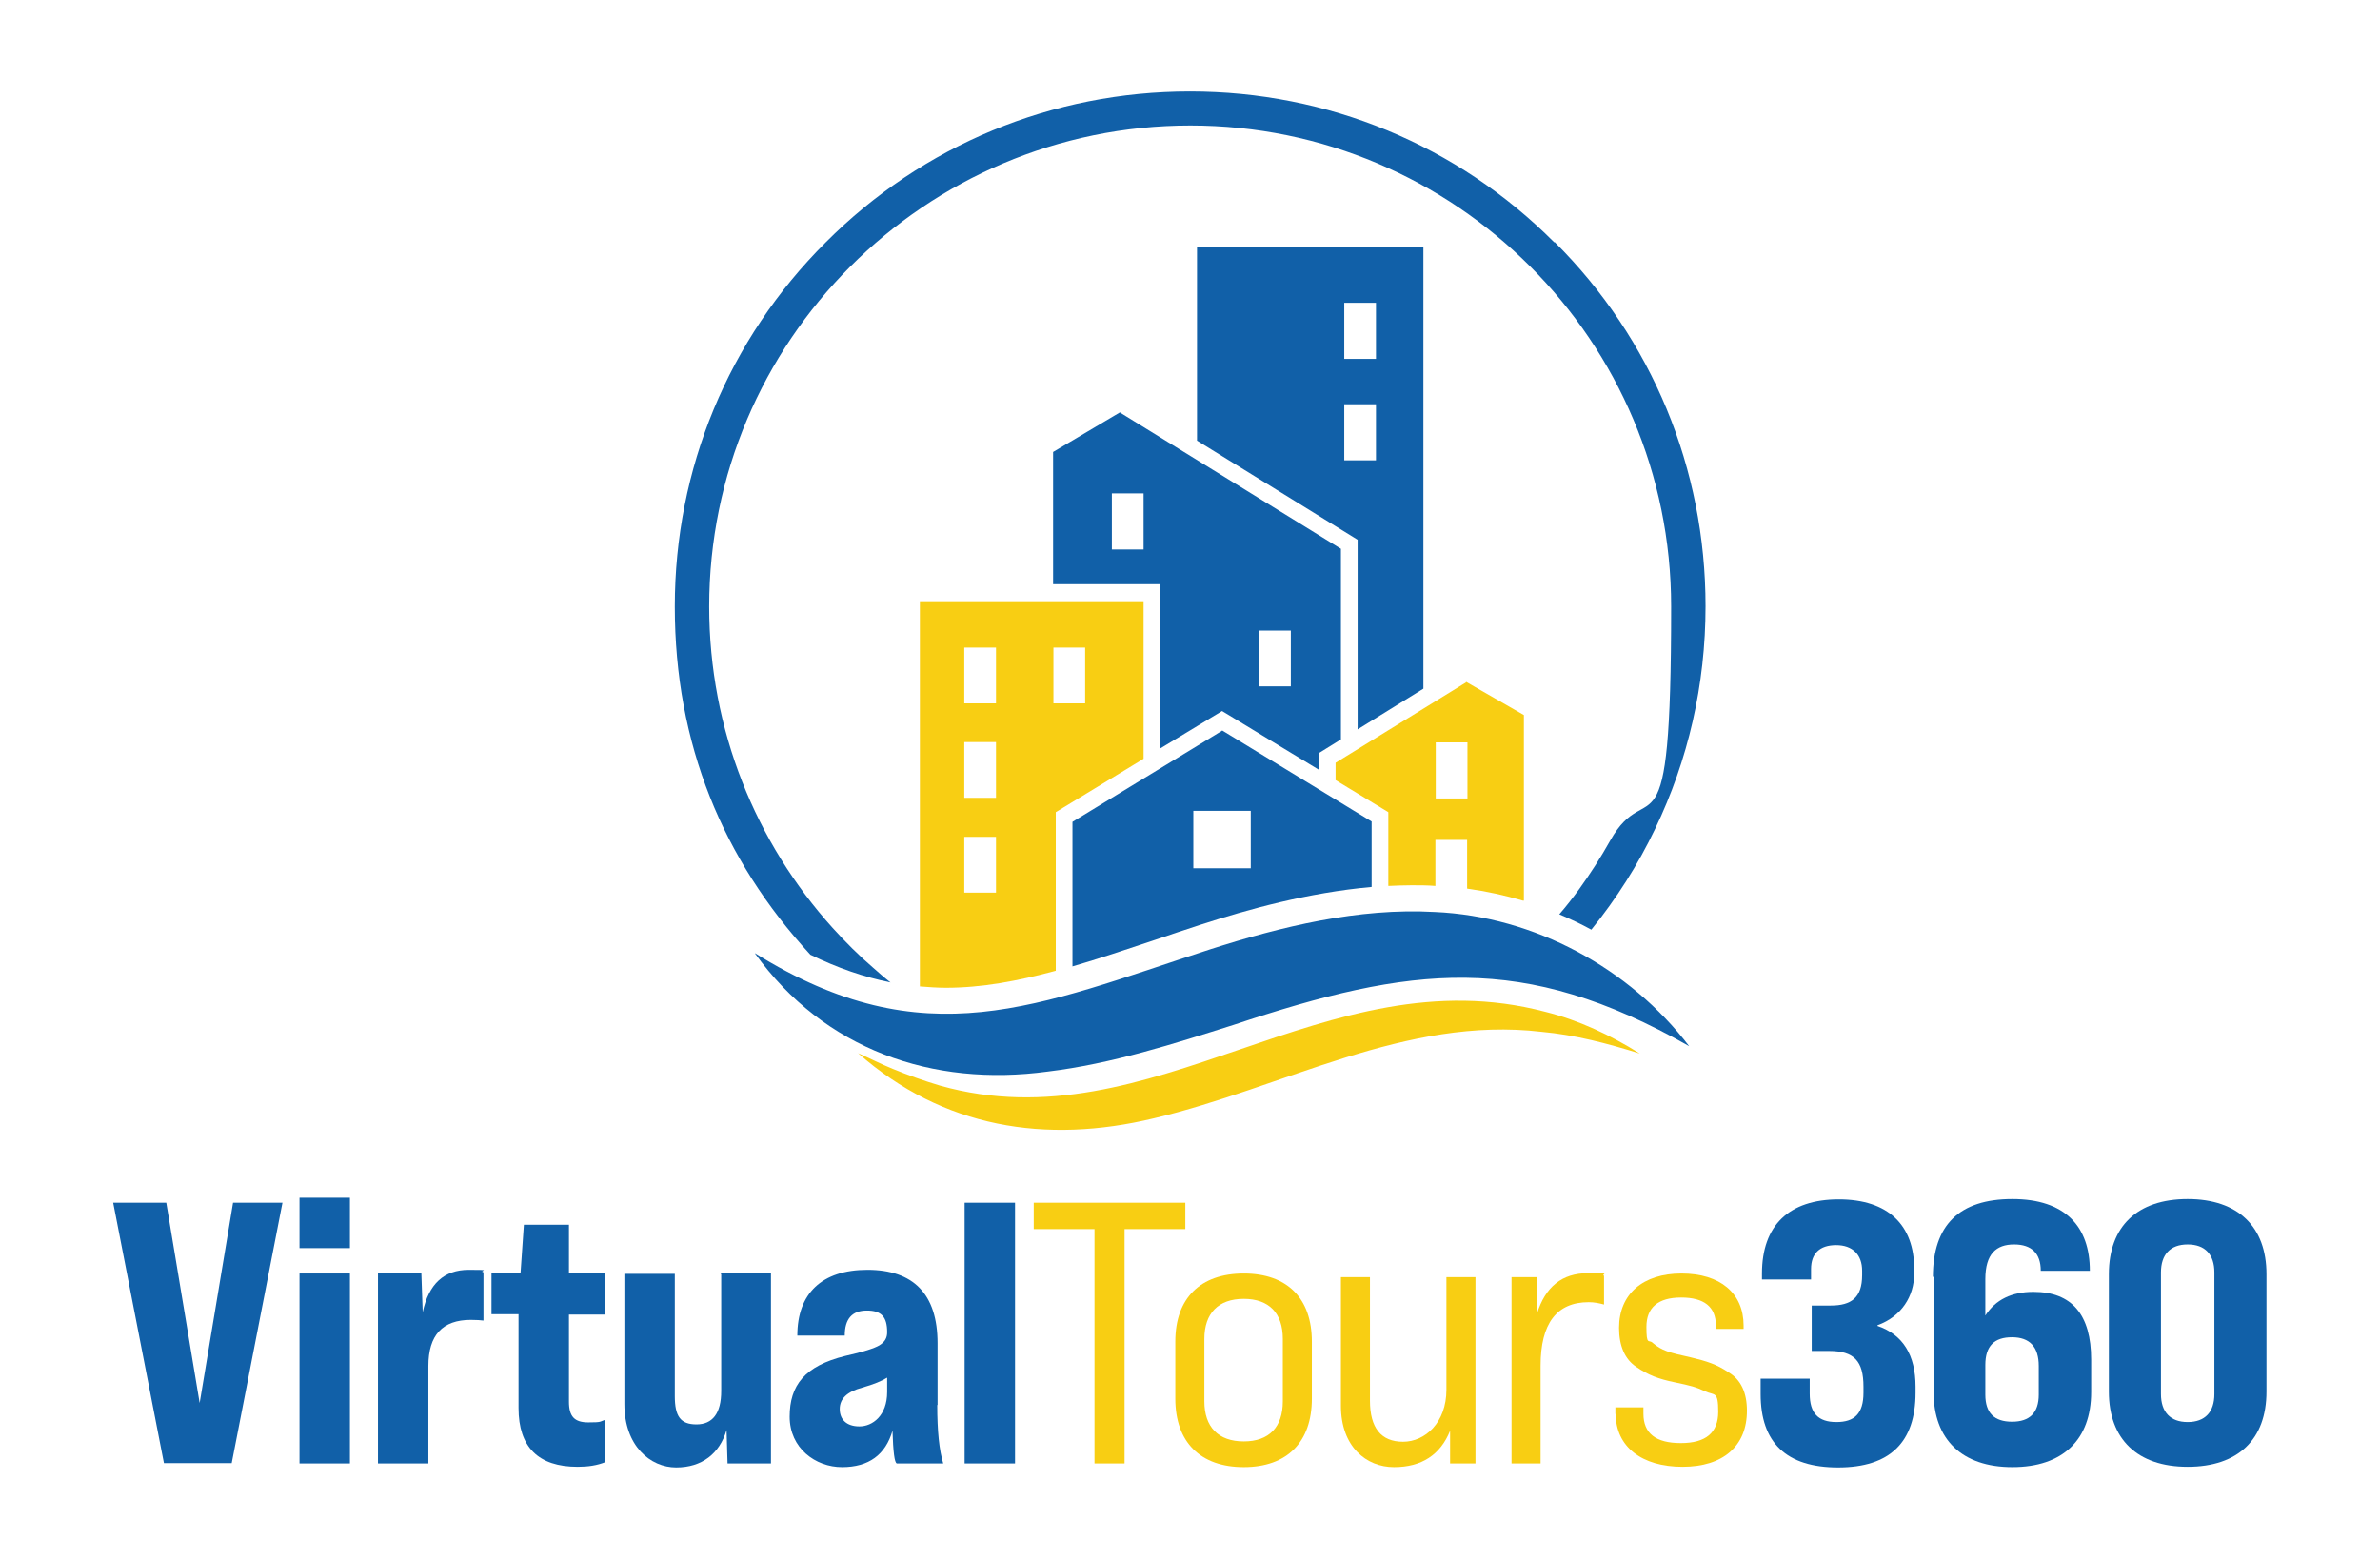
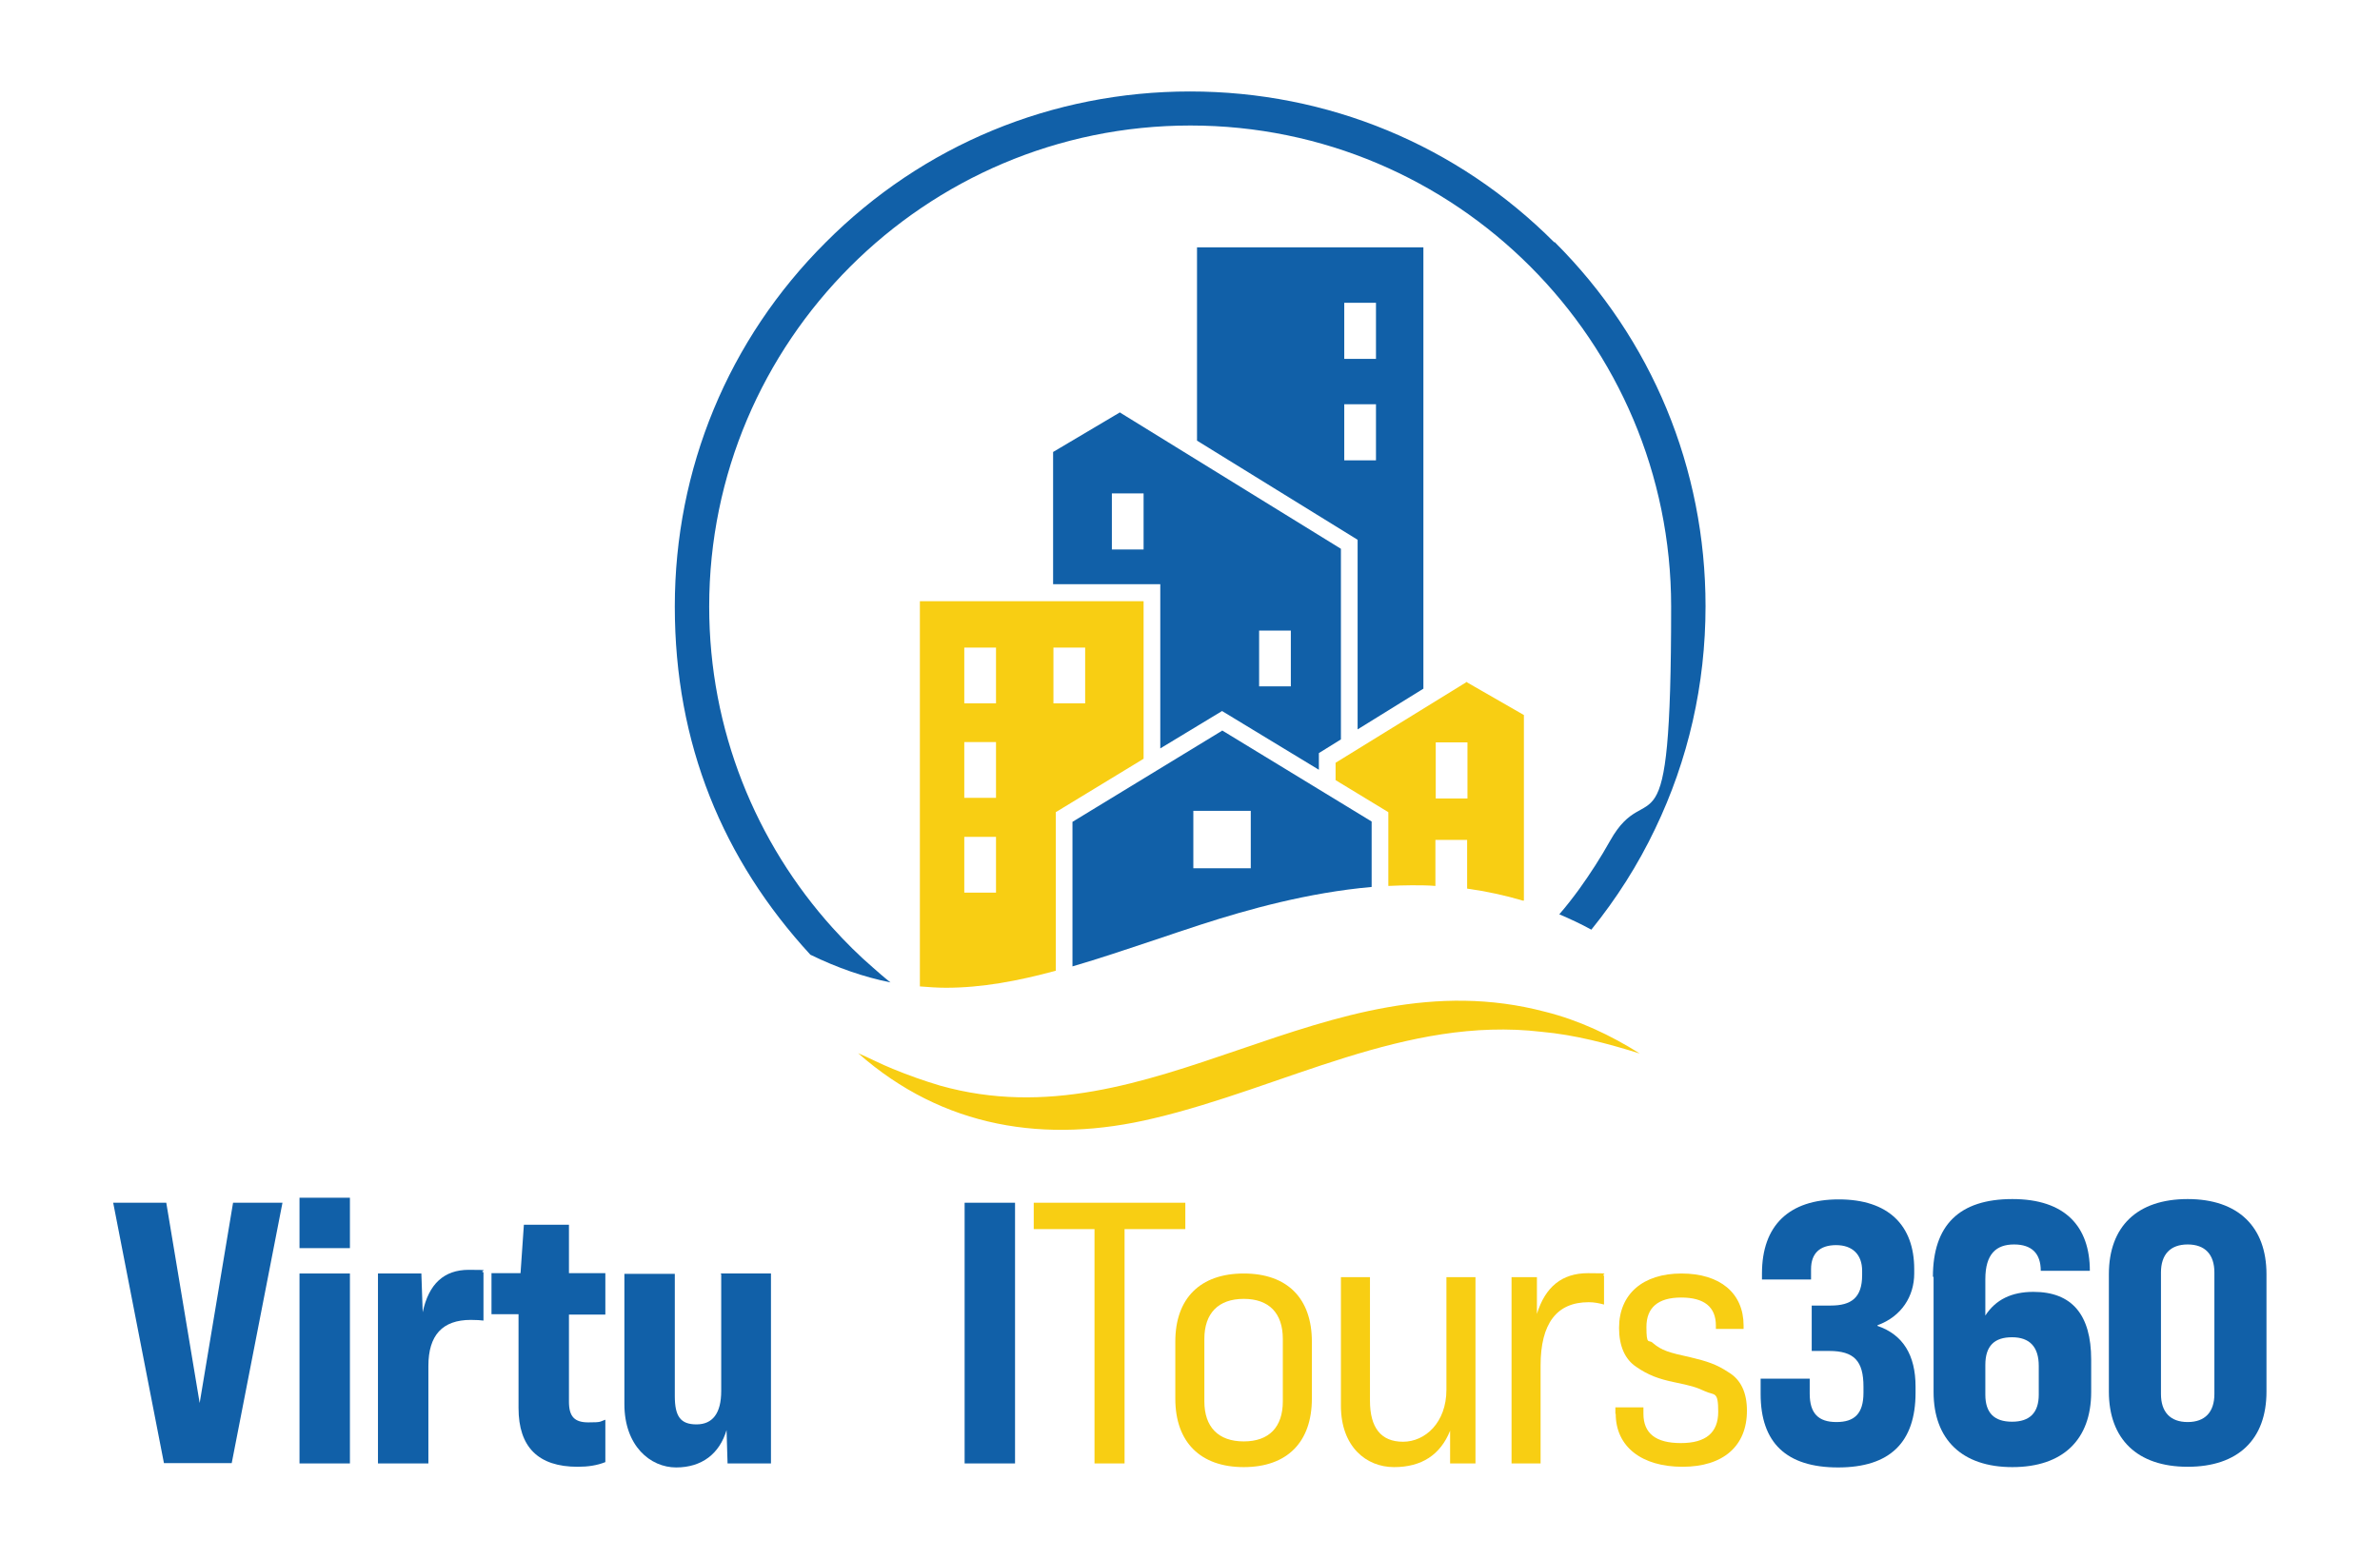
<svg xmlns="http://www.w3.org/2000/svg" version="1.1" viewBox="0 0 712.8 466.9">
  <defs>
    <style>
      .cls-1 {
        fill: #f8ce13;
      }

      .cls-2 {
        fill: #1160a8;
      }
    </style>
  </defs>
  <g>
    <g id="Layer_1">
      <path class="cls-2" d="M49.1,438.3l-15.2-78h15.9l10,60,10-60h14.8l-15.2,78h-20.5Z" />
      <path class="cls-2" d="M89.7,373.9v-15.1h15.1v15.1h-15.1ZM89.7,438.4v-56.9h15.1v56.9h-15.1Z" />
      <path class="cls-2" d="M144.8,381.1v14.5c-.8-.1-2-.2-3.8-.2-8.5,0-12.7,4.6-12.7,13.8v29.2h-15.1v-56.9h13l.4,11.6c1.8-8.5,6.4-12.7,13.8-12.7s3.2.2,4.2.7Z" />
      <path class="cls-2" d="M181.3,393.8h-10.9v26.1c0,4.5,1.7,6.2,5.8,6.2s3.3-.2,5.1-.8v12.7c-2.5,1-5.2,1.4-8.3,1.4-11.8,0-17.7-5.9-17.7-17.6v-28.1h-8.1v-12.3h8.7l1-14.5h13.5v14.5h10.9v12.3Z" />
      <path class="cls-2" d="M215.8,381.5h15.1v56.9h-13l-.3-10c-2.1,7.1-7.4,11.2-15.1,11.2s-15.5-6.4-15.5-19v-39h15.1v36.6c0,6.1,1.7,8.5,6.5,8.5s7.4-3.3,7.4-10v-35Z" />
-       <path class="cls-2" d="M280.7,420.9c0,7.8.6,13.6,1.8,17.5h-13.9c-.7-.2-1.1-3.5-1.3-9.8-2.1,7.2-7.1,10.9-15.1,10.9s-15.7-5.7-15.7-15.1,4.5-15.2,16.6-18.2c5.4-1.2,8.8-2.3,10.3-3.2,1.6-1,2.3-2.2,2.3-3.9,0-4.6-1.7-6.5-6.1-6.5s-6.6,2.5-6.6,7.5h-14.2c0-12.6,7.3-19.7,21-19.7s21,7.2,21,22v18.5ZM265.7,417v-4.3c-1.6,1-4,2-7.5,3-4.5,1.2-6.7,3.3-6.7,6.4s2,5.2,5.9,5.2,8.3-3.2,8.3-10.3Z" />
      <path class="cls-2" d="M288.9,438.4v-78.1h15.1v78.1h-15.1Z" />
      <path class="cls-2" d="M527.3,413h14.7v4.5c0,5.9,2.6,8.5,8,8.5s8.1-2.5,8.1-8.8v-1.8c0-7.7-2.8-10.7-10.3-10.7h-5.2v-13.6h5.7c6.1,0,9.4-2.3,9.4-9.1v-1.3c0-4.9-2.9-7.7-7.8-7.7s-7.5,2.5-7.5,7.2v3.1h-14.7v-1.8c0-14.4,8.1-22.2,23-22.2s22.6,7.8,22.6,20.9v1.3c0,6.8-3.8,12.9-11,15.5v.2c7.6,2.6,11.4,8.7,11.4,18.2v1.8c0,14.9-7.7,22.4-23.2,22.4s-23.2-7.4-23.2-22v-4.6Z" />
      <path class="cls-2" d="M578.9,382.5c0-15.5,7.9-23.3,23.8-23.3s23.2,8.3,23.2,21.5h-14.7c0-5.2-2.7-7.9-8-7.9s-8.6,2.8-8.6,10.4v10.9c3.1-4.8,7.9-7.1,14.4-7.1,11.5,0,17.3,6.8,17.3,20.3v9.7c0,14.3-8.5,22.5-23.6,22.5s-23.6-8.3-23.6-22.5v-34.5ZM610.6,409.2c0-5.7-2.7-8.6-8-8.6s-8,2.6-8,8.3v8.9c0,5.5,2.7,8.1,8,8.1s8-2.7,8-8.1v-8.6Z" />
      <path class="cls-2" d="M631.6,381.7c0-14.3,8.5-22.5,23.6-22.5s23.6,8.3,23.6,22.5v35.2c0,14.3-8.5,22.5-23.6,22.5s-23.6-8.3-23.6-22.5v-35.2ZM663.2,381.2c0-5.4-2.8-8.4-8-8.4s-8,3-8,8.4v36.4c0,5.4,2.8,8.4,8,8.4s8-3,8-8.4v-36.4Z" />
      <path class="cls-1" d="M327.8,438.4v-70.2h-18.2v-7.9h45.4v7.9h-18.2v70.2h-9Z" />
      <path class="cls-1" d="M352,419v-17.1c0-13,7.5-20.4,20.5-20.4s20.4,7.4,20.4,20.4v17.1c0,13-7.4,20.5-20.4,20.5s-20.5-7.5-20.5-20.5ZM384.2,401.1c0-7.7-4.1-12-11.7-12s-11.8,4.3-11.8,12v18.7c0,7.7,4.2,12,11.8,12s11.7-4.3,11.7-12v-18.7Z" />
      <path class="cls-1" d="M433.2,382.6h8.7v55.8h-7.6v-9.8c-2.9,7.2-8.5,10.9-16.8,10.9s-15.9-6.1-15.9-18.4v-38.5h8.7v37c0,8.1,3.3,12.3,9.9,12.3s13-5.7,13-15.6v-33.7Z" />
      <path class="cls-1" d="M480.4,382.3v8.5c-1.5-.4-2.9-.7-4.6-.7-9.6,0-14.4,6.4-14.4,19v29.3h-8.7v-55.8h7.6v11c2.5-8.1,7.5-12.2,15.3-12.2s3.7.2,4.8.8Z" />
      <path class="cls-1" d="M483.8,423.6v-2h8.4v1.9c0,5.9,3.7,8.8,11.2,8.8s11.2-3.1,11.2-9.4-1.1-4.8-3.9-6.1c-2.8-1.3-4.3-1.7-9.1-2.7-4.9-1-8-2.2-11.5-4.6-3.5-2.3-5.2-6.4-5.2-11.7,0-10.1,7.1-16.3,18.7-16.3s18.6,5.9,18.6,15.6v1h-8.3v-1c0-5.6-3.5-8.4-10.4-8.4s-10.4,3-10.4,8.8.7,3.6,1.9,4.8c2.7,2.3,4.9,2.9,11.3,4.3,5,1.2,7.8,2.1,11.4,4.5,3.7,2.2,5.5,6.1,5.5,11.5,0,10.6-7.1,16.8-19.3,16.8s-20-6-20-15.9Z" />
      <path class="cls-1" d="M257,315.5c3.5,1.5,6.9,3.3,10.4,4.7,4.6,1.9,9.4,3.6,14.1,5,63.8,18,115.3-39.5,181.3-22.1,10,2.5,19.6,7,28.3,12.5-9.6-3-19.4-5.6-29.4-6.5-40.7-4.8-77.2,16.7-116.1,25.9-32.4,7.8-63.2,2.9-88.6-19.5h0Z" />
      <path class="cls-1" d="M275.5,180.1v115.4c2.6.2,5.2.4,7.8.4,10.7,0,21.5-2,32.9-5.1v-47.5l26.3-16v-47.2h-67ZM298.3,267.4h-9.5v-16.7h9.5v16.7ZM298.3,239h-9.5v-16.7h9.5v16.7ZM298.3,210.7h-9.5v-16.7h9.5v16.7ZM325,210.7h-9.5v-16.7h9.5v16.7Z" />
      <path class="cls-1" d="M439.1,204.4l-39.1,24.1v5.2l15.8,9.6v22.1c2.3-.1,4.7-.2,7-.2s4.8,0,7.1.2v-13.8h9.5v14.6c5.7.8,11.3,2,16.7,3.6.1,0,.2,0,.3,0v-55.6l-17.4-10ZM439.5,239.2h-9.5v-16.8h9.5v16.8Z" />
      <path class="cls-2" d="M335.3,123.6l-19.9,11.8v39.6h32.1v49.2l18.5-11.2,29,17.6v-5l6.6-4.1v-57.1l-66.3-40.9ZM342.5,164.6h-9.5v-16.8h9.5v16.8ZM386.6,205.6h-9.5v-16.7h9.5v16.7Z" />
      <path class="cls-2" d="M358.5,74.1v57.9l48.1,29.7v56.8l19.7-12.2V74.1h-67.9ZM412.1,137.9h-9.5v-16.8h9.5v16.8ZM412.1,107.5h-9.5v-16.8h9.5v16.8Z" />
      <path class="cls-2" d="M366,218.9l-44.8,27.3v43.3c7.9-2.3,16.2-5.1,24.9-8,4.4-1.5,8.9-3,13.5-4.5,14.2-4.6,32.2-9.6,51.2-11.3v-19.6l-44.8-27.3ZM374.6,260.1h-17.2v-17.2h17.2v17.2Z" />
-       <path class="cls-2" d="M226.2,285.6c50.8,31.6,84.5,15.6,136.2-1.2,21.2-6.8,44.5-12.5,67.3-11.2,29.9,1.3,58.4,16.9,76.2,40.2-49.9-28.4-83.2-24.1-136.4-6.4-17.7,5.6-36.6,11.7-55.7,14-34.6,4.7-67-6.6-87.7-35.4h0Z" />
+       <path class="cls-2" d="M226.2,285.6h0Z" />
      <path class="cls-2" d="M465.5,72.6c-29.1-29.2-67.9-45.2-109.1-45.2s-80,16-109.1,45.2c-29.2,29.1-45.2,67.9-45.2,109.1s14.4,75.8,40.6,104.3c8.2,4,16.1,6.7,24,8.3-1.8-1.4-3.5-2.9-5.2-4.4-4.3-3.7-8.3-7.7-12.1-11.9h0c-23-25.5-37-59.3-37-96.3,0-79.4,64.6-144.1,144.1-144.1s144,64.6,144,144.1-6.7,49.5-18.3,70.2c-2.8,5-5.9,9.8-9.2,14.4-1.9,2.6-3.9,5.2-6,7.6,3.3,1.4,6.5,2.9,9.6,4.6,7.6-9.4,14-19.5,19.1-30.2,9.9-20.6,15.1-43.2,15.1-66.7,0-41.2-16-80-45.2-109.1Z" />
    </g>
  </g>
</svg>